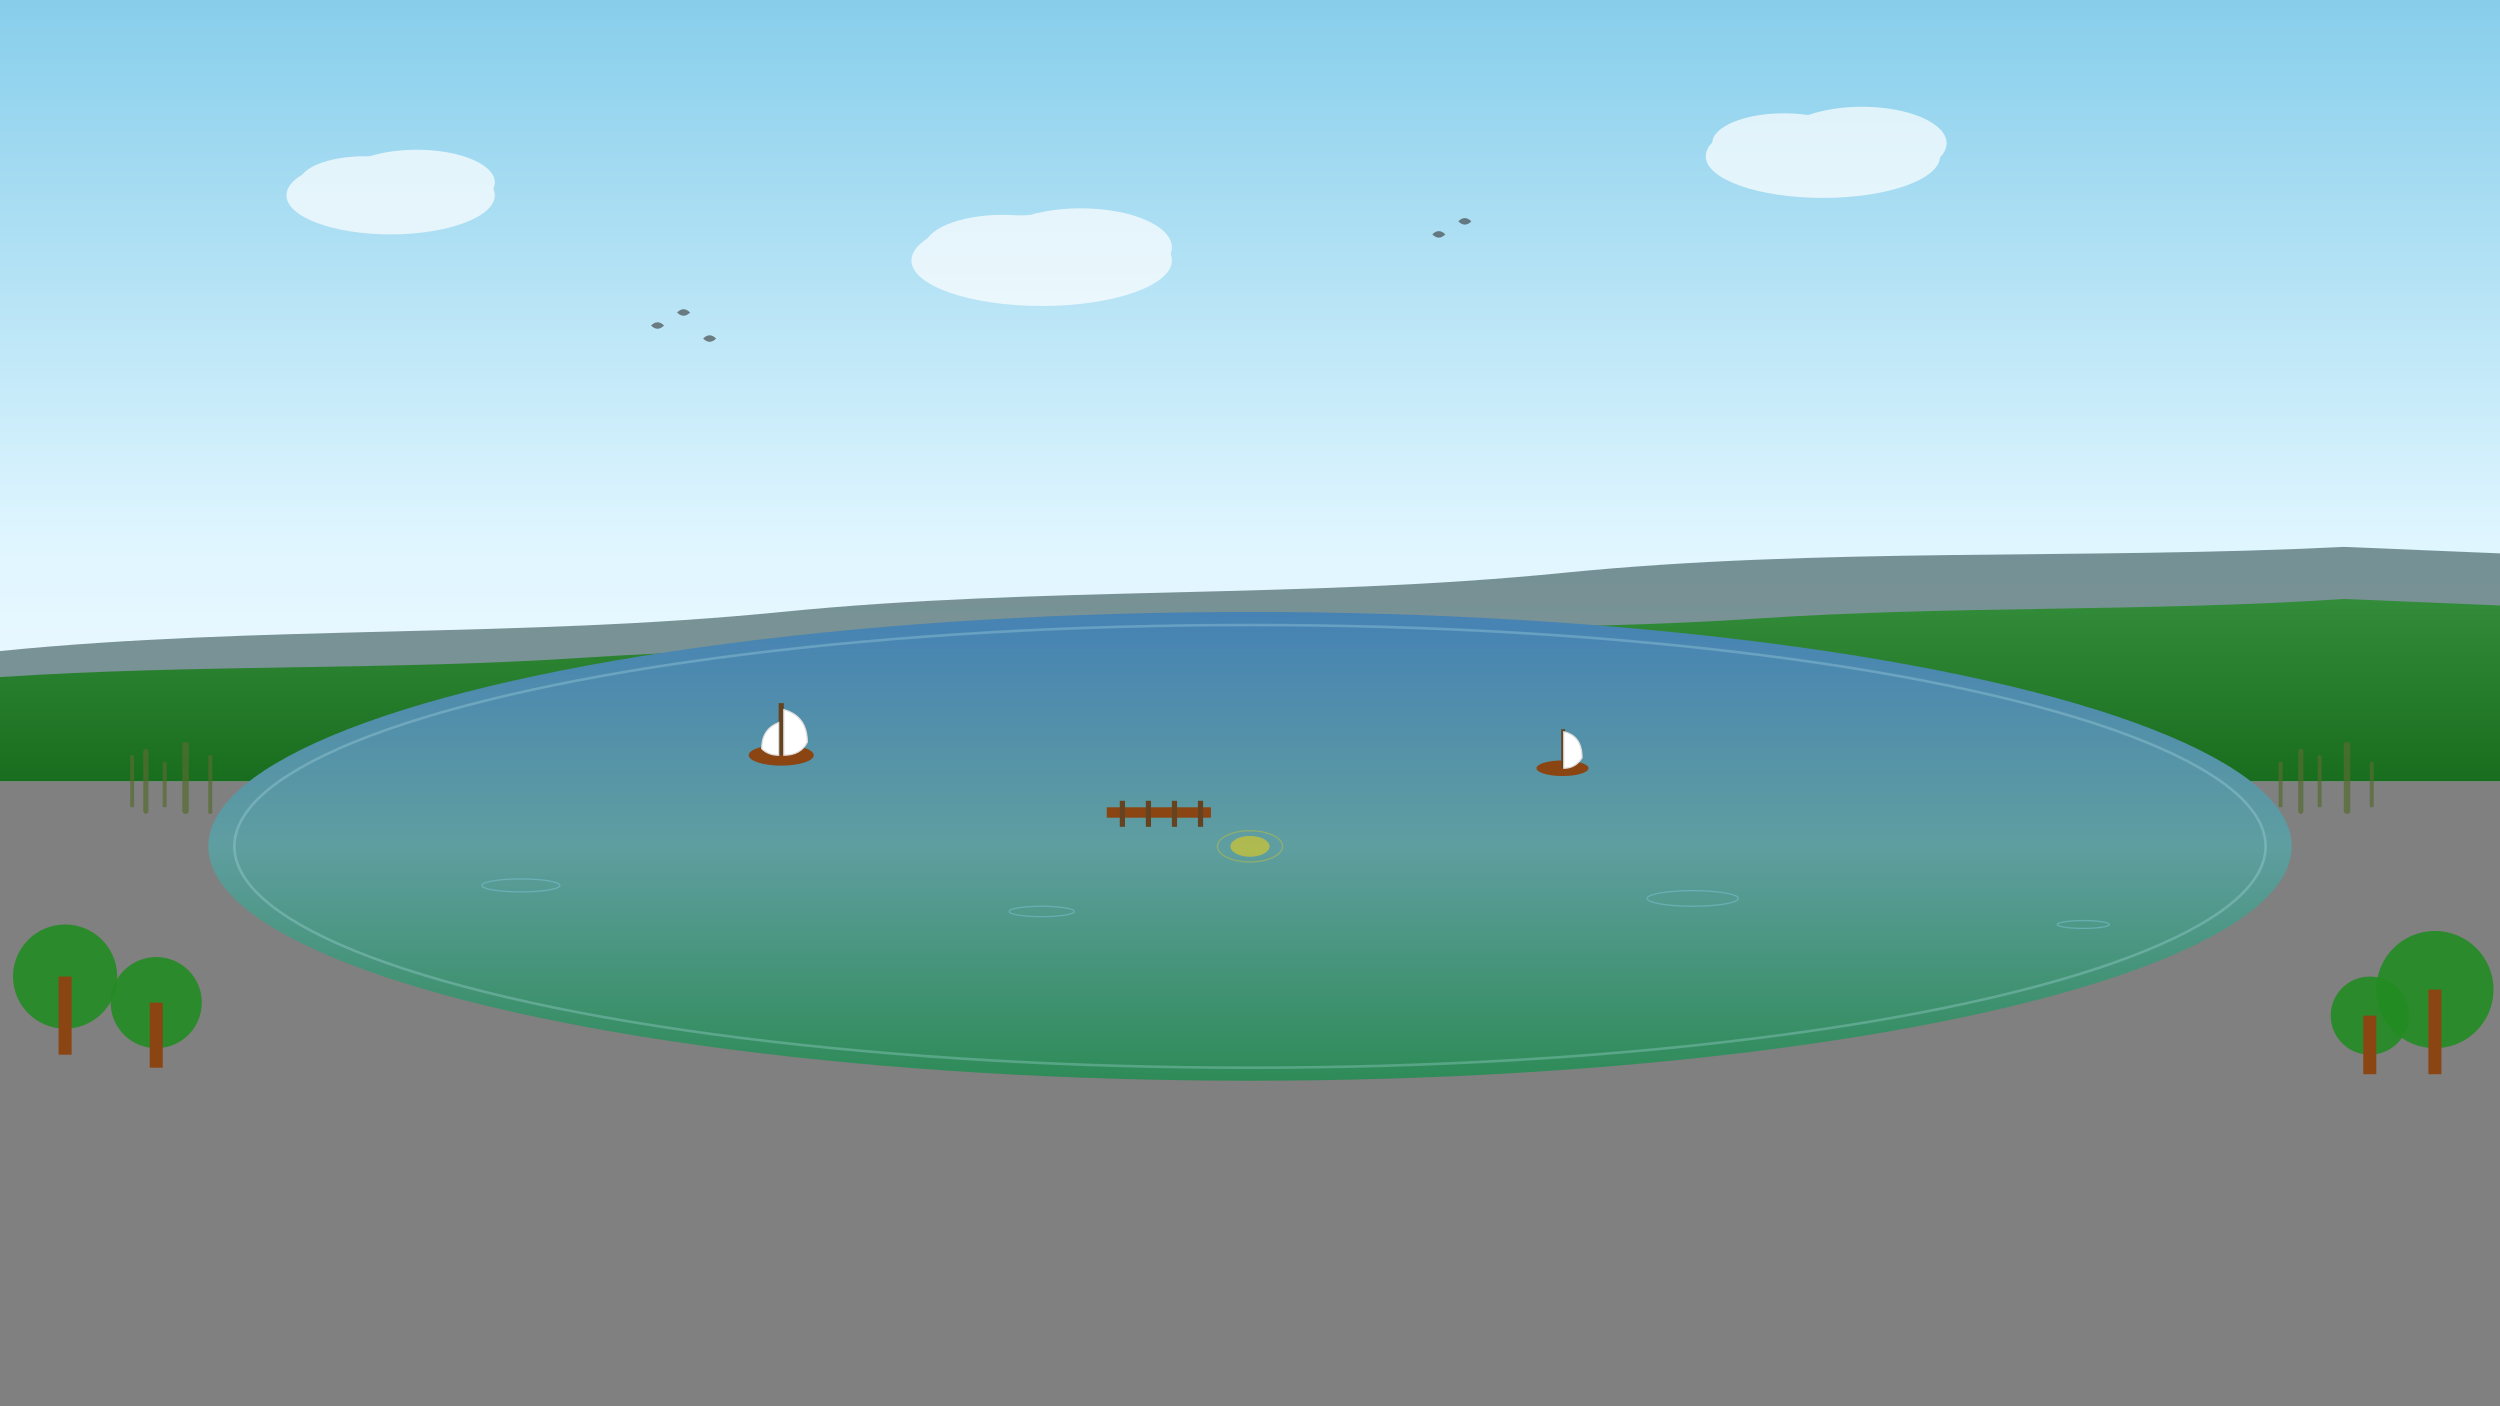
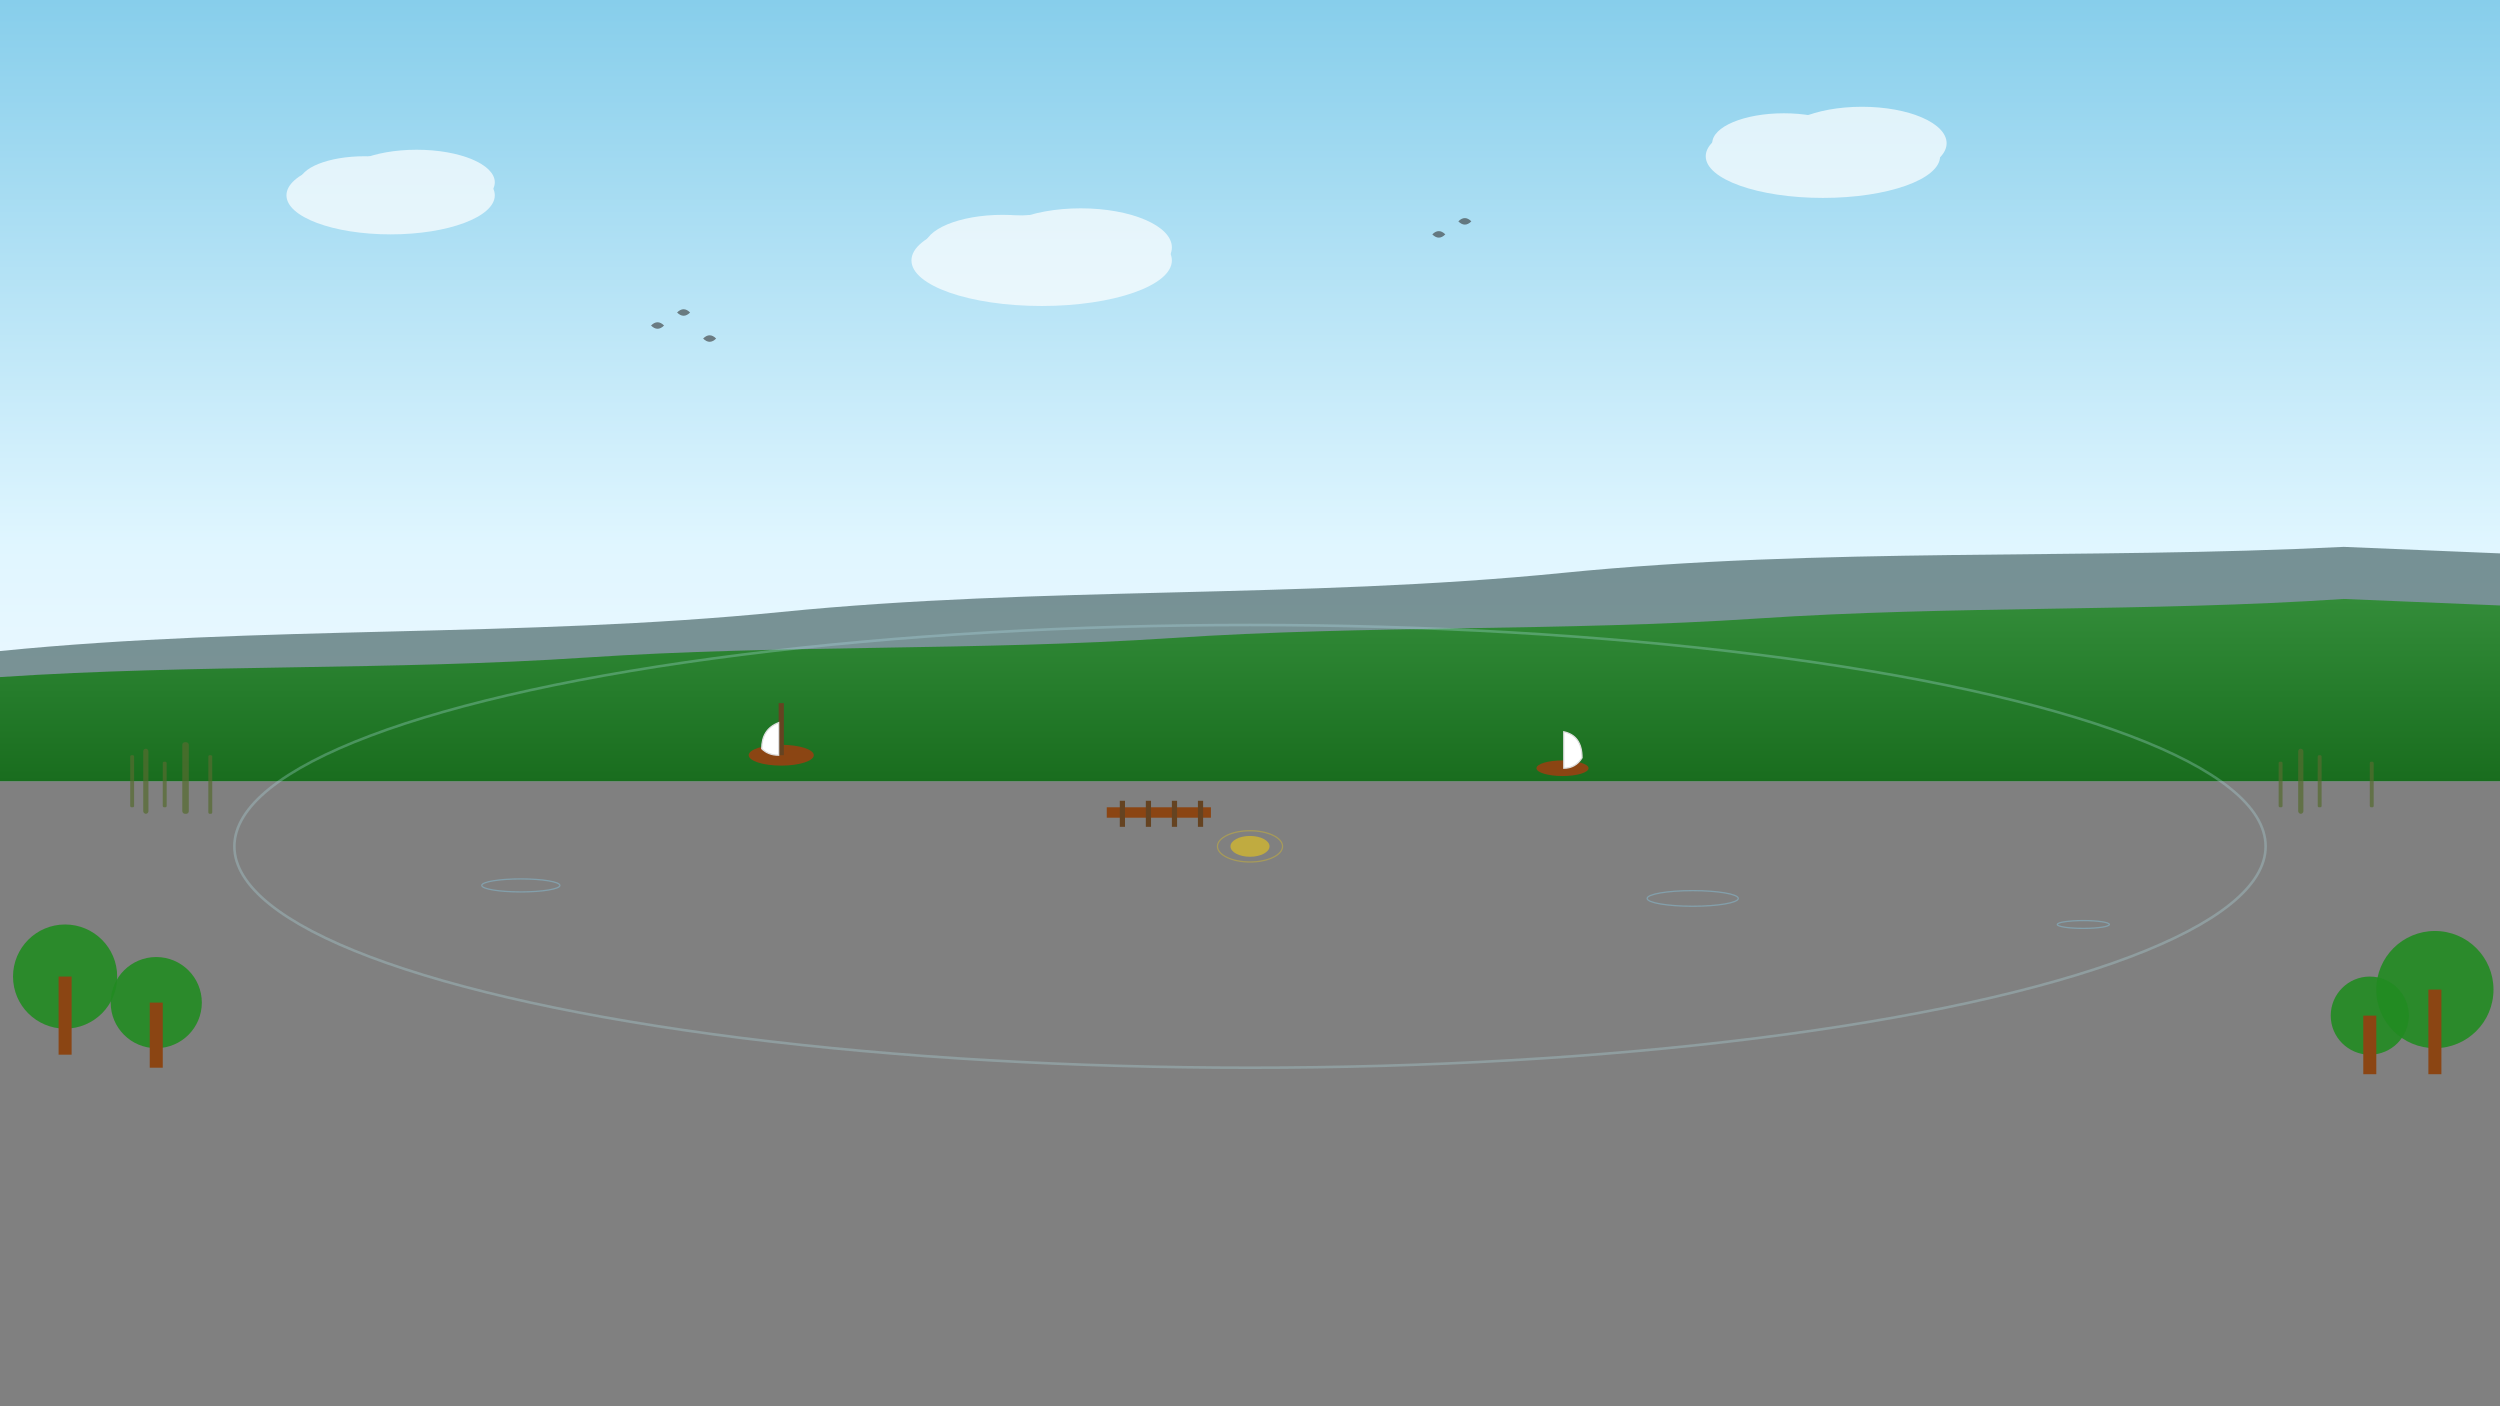
<svg xmlns="http://www.w3.org/2000/svg" viewBox="0 0 1920 1080">
  <rect x="0" y="0" width="1920" height="1080" fill="#808080" stroke="none" />
  <defs>
    <linearGradient id="skyGradient" x1="0%" y1="0%" x2="0%" y2="100%">
      <stop offset="0%" style="stop-color:#87CEEB;stop-opacity:1" />
      <stop offset="70%" style="stop-color:#E0F6FF;stop-opacity:1" />
      <stop offset="100%" style="stop-color:#F0F8FF;stop-opacity:1" />
    </linearGradient>
    <linearGradient id="waterGradient" x1="0%" y1="0%" x2="0%" y2="100%">
      <stop offset="0%" style="stop-color:#4682B4;stop-opacity:1" />
      <stop offset="50%" style="stop-color:#5F9EA0;stop-opacity:1" />
      <stop offset="100%" style="stop-color:#2E8B57;stop-opacity:1" />
    </linearGradient>
    <linearGradient id="forestGradient" x1="0%" y1="0%" x2="0%" y2="100%">
      <stop offset="0%" style="stop-color:#228B22;stop-opacity:1" />
      <stop offset="100%" style="stop-color:#006400;stop-opacity:1" />
    </linearGradient>
  </defs>
  <rect width="1920" height="600" fill="url(#skyGradient)" />
  <g opacity="0.7">
    <ellipse cx="300" cy="150" rx="80" ry="30" fill="white" />
    <ellipse cx="320" cy="140" rx="60" ry="25" fill="white" />
    <ellipse cx="280" cy="140" rx="50" ry="20" fill="white" />
    <ellipse cx="800" cy="200" rx="100" ry="35" fill="white" />
    <ellipse cx="830" cy="190" rx="70" ry="30" fill="white" />
    <ellipse cx="770" cy="190" rx="60" ry="25" fill="white" />
    <ellipse cx="1400" cy="120" rx="90" ry="32" fill="white" />
    <ellipse cx="1430" cy="110" rx="65" ry="28" fill="white" />
    <ellipse cx="1370" cy="110" rx="55" ry="23" fill="white" />
  </g>
  <path d="M0,500 C200,480 400,490 600,470 C800,450 1000,460 1200,440 C1400,420 1600,430 1800,420 L1920,425 L1920,600 L0,600 Z" fill="#2F4F4F" opacity="0.6" />
  <path d="M0,520 C150,510 300,515 450,505 C600,495 750,500 900,490 C1050,480 1200,485 1350,475 C1500,465 1650,470 1800,460 L1920,465 L1920,600 L0,600 Z" fill="url(#forestGradient)" opacity="0.8" />
-   <ellipse cx="960" cy="650" rx="800" ry="180" fill="url(#waterGradient)" />
  <ellipse cx="960" cy="650" rx="780" ry="170" fill="none" stroke="#B0E0E6" stroke-width="2" opacity="0.3" />
  <g fill="#556B2F" opacity="0.7">
    <rect x="100" y="580" width="3" height="40" rx="1" />
    <rect x="110" y="575" width="4" height="50" rx="2" />
    <rect x="125" y="585" width="3" height="35" rx="1" />
    <rect x="140" y="570" width="5" height="55" rx="2" />
    <rect x="160" y="580" width="3" height="45" rx="1" />
    <rect x="1750" y="585" width="3" height="35" rx="1" />
    <rect x="1765" y="575" width="4" height="50" rx="2" />
    <rect x="1780" y="580" width="3" height="40" rx="1" />
-     <rect x="1800" y="570" width="5" height="55" rx="2" />
    <rect x="1820" y="585" width="3" height="35" rx="1" />
  </g>
  <g transform="translate(600,580)">
    <ellipse cx="0" cy="0" rx="25" ry="8" fill="#8B4513" />
    <rect x="-2" y="-40" width="4" height="40" fill="#654321" />
-     <path d="M2,-35 Q20,-30 20,-10 Q15,0 2,0 Z" fill="white" stroke="#DDD" stroke-width="1" />
    <path d="M-2,-25 Q-15,-20 -15,-5 Q-10,0 -2,0 Z" fill="white" stroke="#DDD" stroke-width="1" />
  </g>
  <g transform="translate(1200,590)">
    <ellipse cx="0" cy="0" rx="20" ry="6" fill="#8B4513" />
-     <rect x="-1" y="-30" width="3" height="30" fill="#654321" />
    <path d="M1,-28 Q15,-25 15,-8 Q10,0 1,0 Z" fill="white" stroke="#DDD" stroke-width="1" />
  </g>
  <g stroke="#87CEEB" stroke-width="1" fill="none" opacity="0.4">
    <ellipse cx="400" cy="680" rx="30" ry="5" />
-     <ellipse cx="800" cy="700" rx="25" ry="4" />
    <ellipse cx="1300" cy="690" rx="35" ry="6" />
    <ellipse cx="1600" cy="710" rx="20" ry="3" />
  </g>
  <g fill="#228B22">
    <circle cx="50" cy="750" r="40" opacity="0.9" />
    <rect x="45" y="750" width="10" height="60" fill="#8B4513" />
    <circle cx="120" cy="770" r="35" opacity="0.9" />
    <rect x="115" y="770" width="10" height="50" fill="#8B4513" />
    <circle cx="1870" cy="760" r="45" opacity="0.9" />
    <rect x="1865" y="760" width="10" height="65" fill="#8B4513" />
    <circle cx="1820" cy="780" r="30" opacity="0.9" />
    <rect x="1815" y="780" width="10" height="45" fill="#8B4513" />
  </g>
  <g fill="#333" opacity="0.6">
    <path d="M500,250 Q505,245 510,250 Q505,255 500,250" />
    <path d="M520,240 Q525,235 530,240 Q525,245 520,240" />
    <path d="M540,260 Q545,255 550,260 Q545,265 540,260" />
    <path d="M1100,180 Q1105,175 1110,180 Q1105,185 1100,180" />
    <path d="M1120,170 Q1125,165 1130,170 Q1125,175 1120,170" />
  </g>
  <ellipse cx="960" cy="650" rx="15" ry="8" fill="#FFD700" opacity="0.5" />
  <ellipse cx="960" cy="650" rx="25" ry="12" fill="none" stroke="#FFD700" stroke-width="1" opacity="0.3" />
  <rect x="850" y="620" width="80" height="8" fill="#8B4513" />
  <rect x="860" y="615" width="4" height="20" fill="#654321" />
  <rect x="880" y="615" width="4" height="20" fill="#654321" />
  <rect x="900" y="615" width="4" height="20" fill="#654321" />
  <rect x="920" y="615" width="4" height="20" fill="#654321" />
</svg>